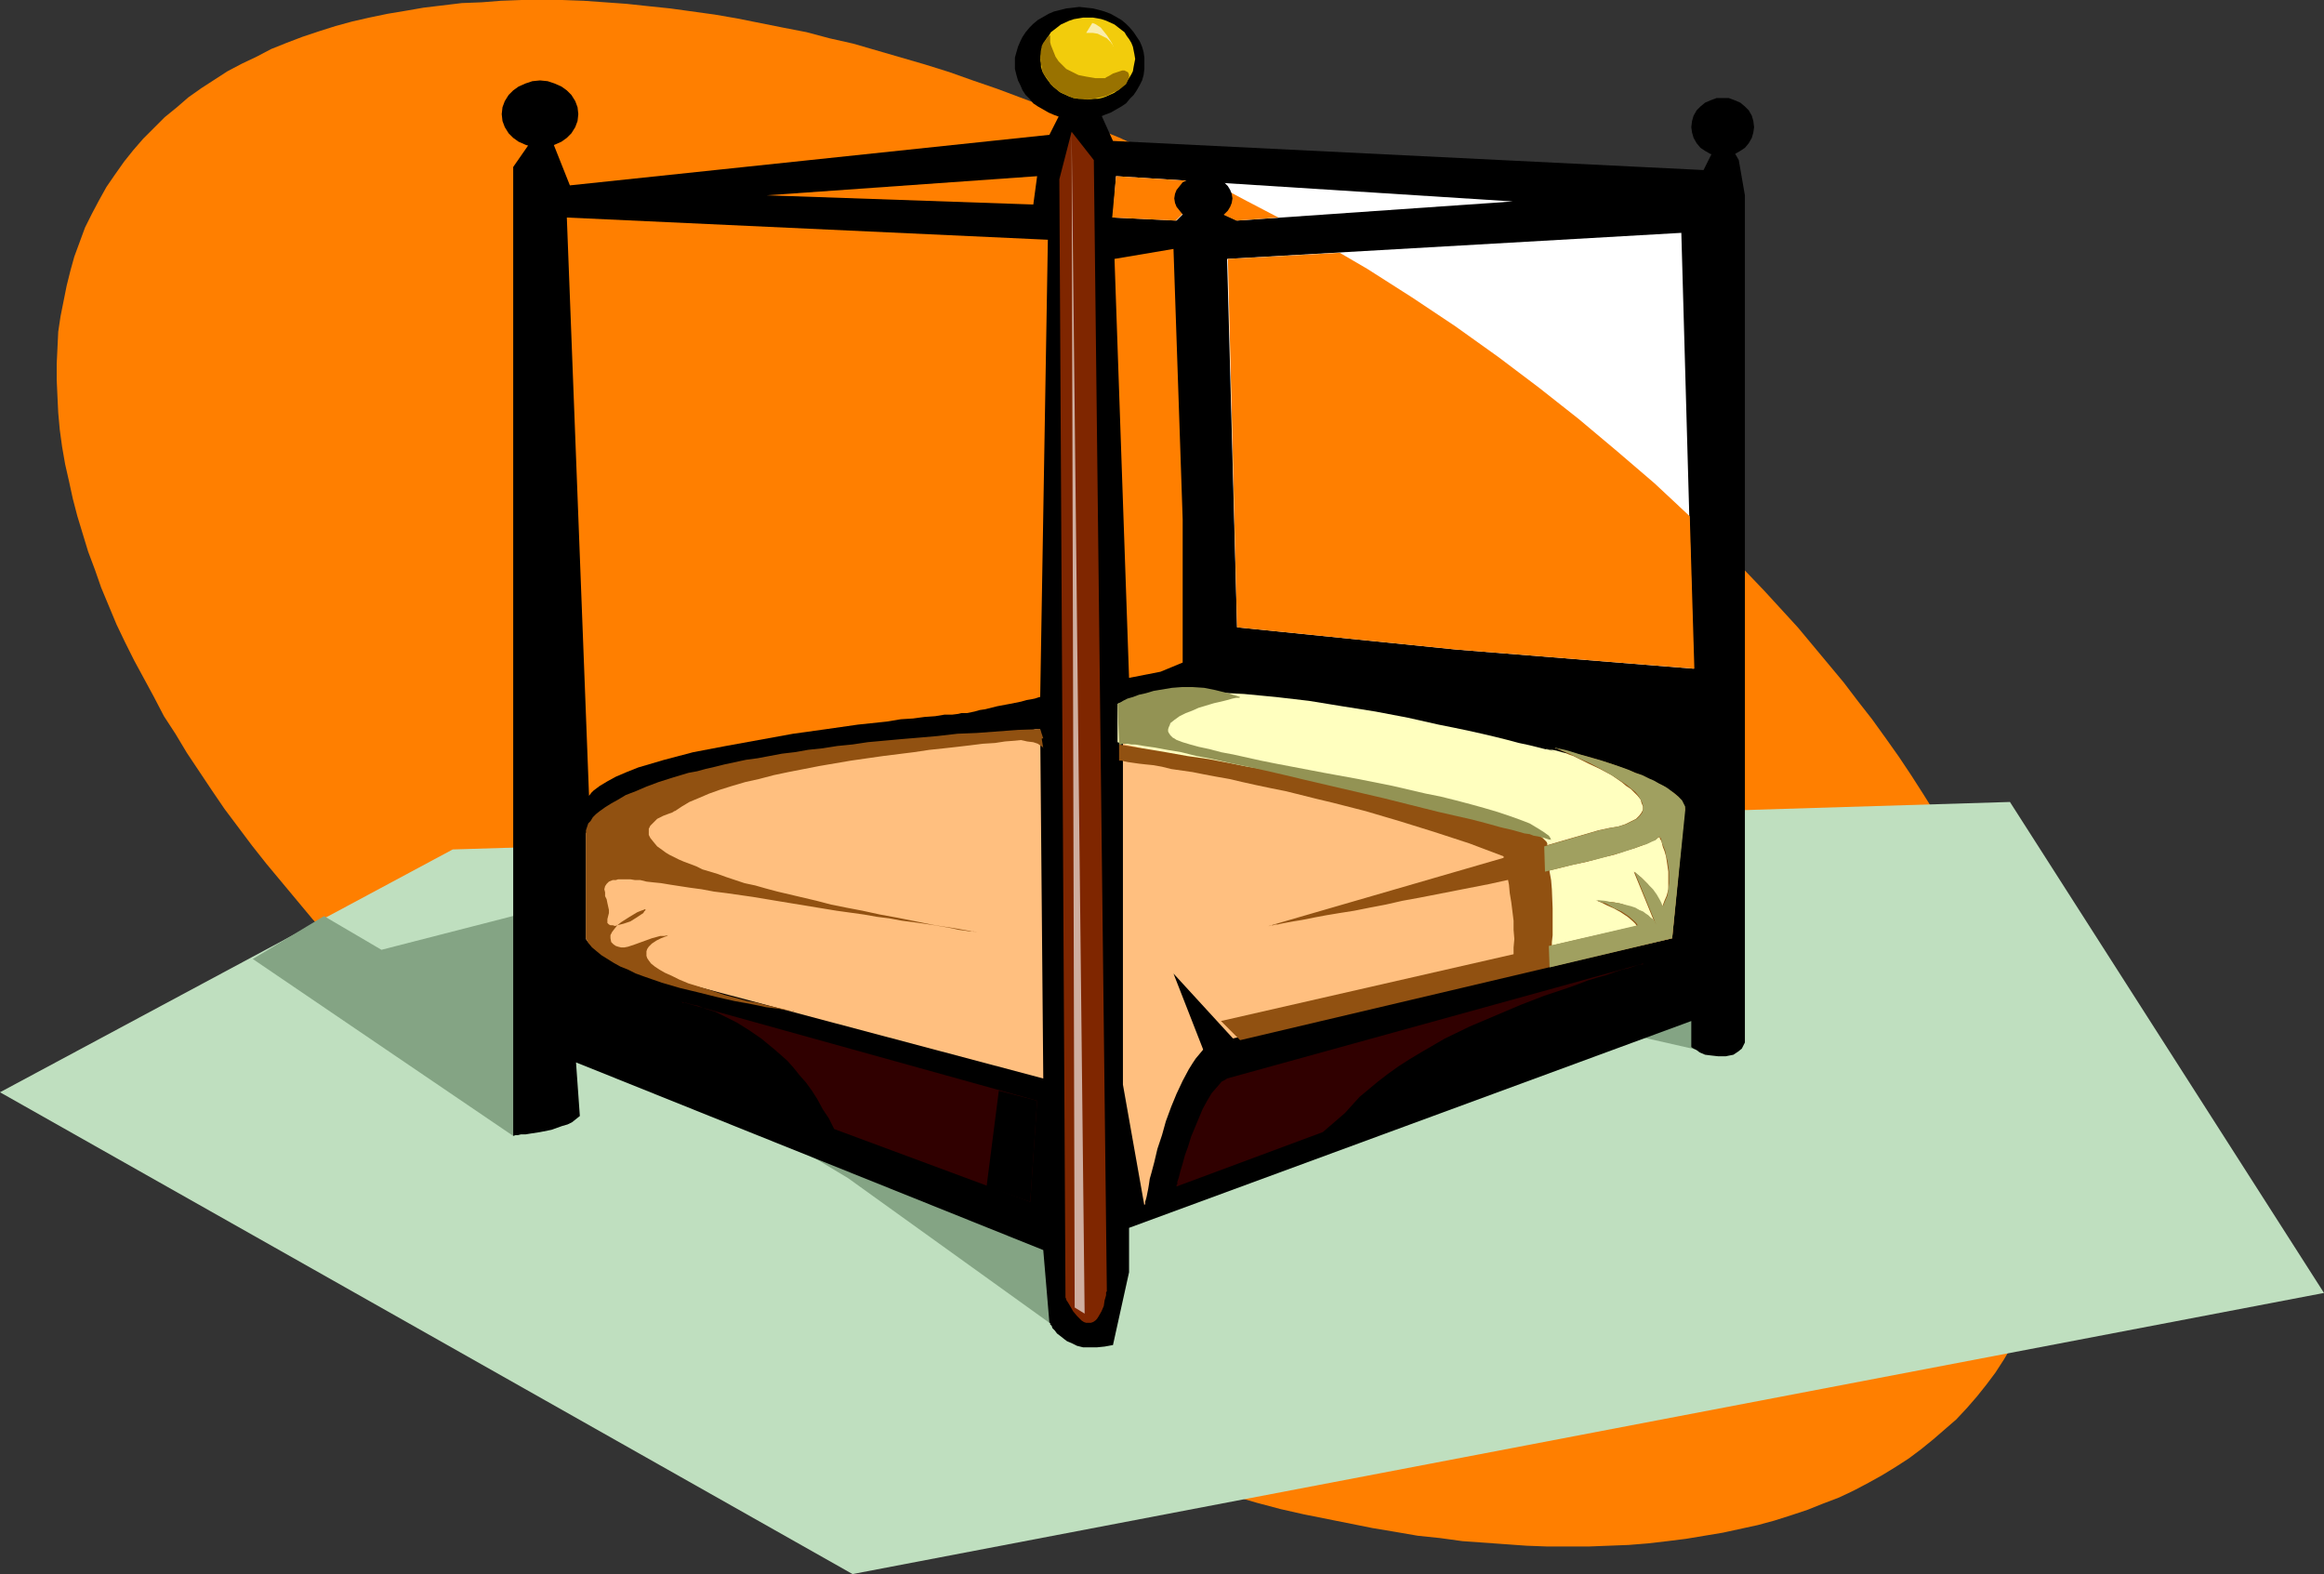
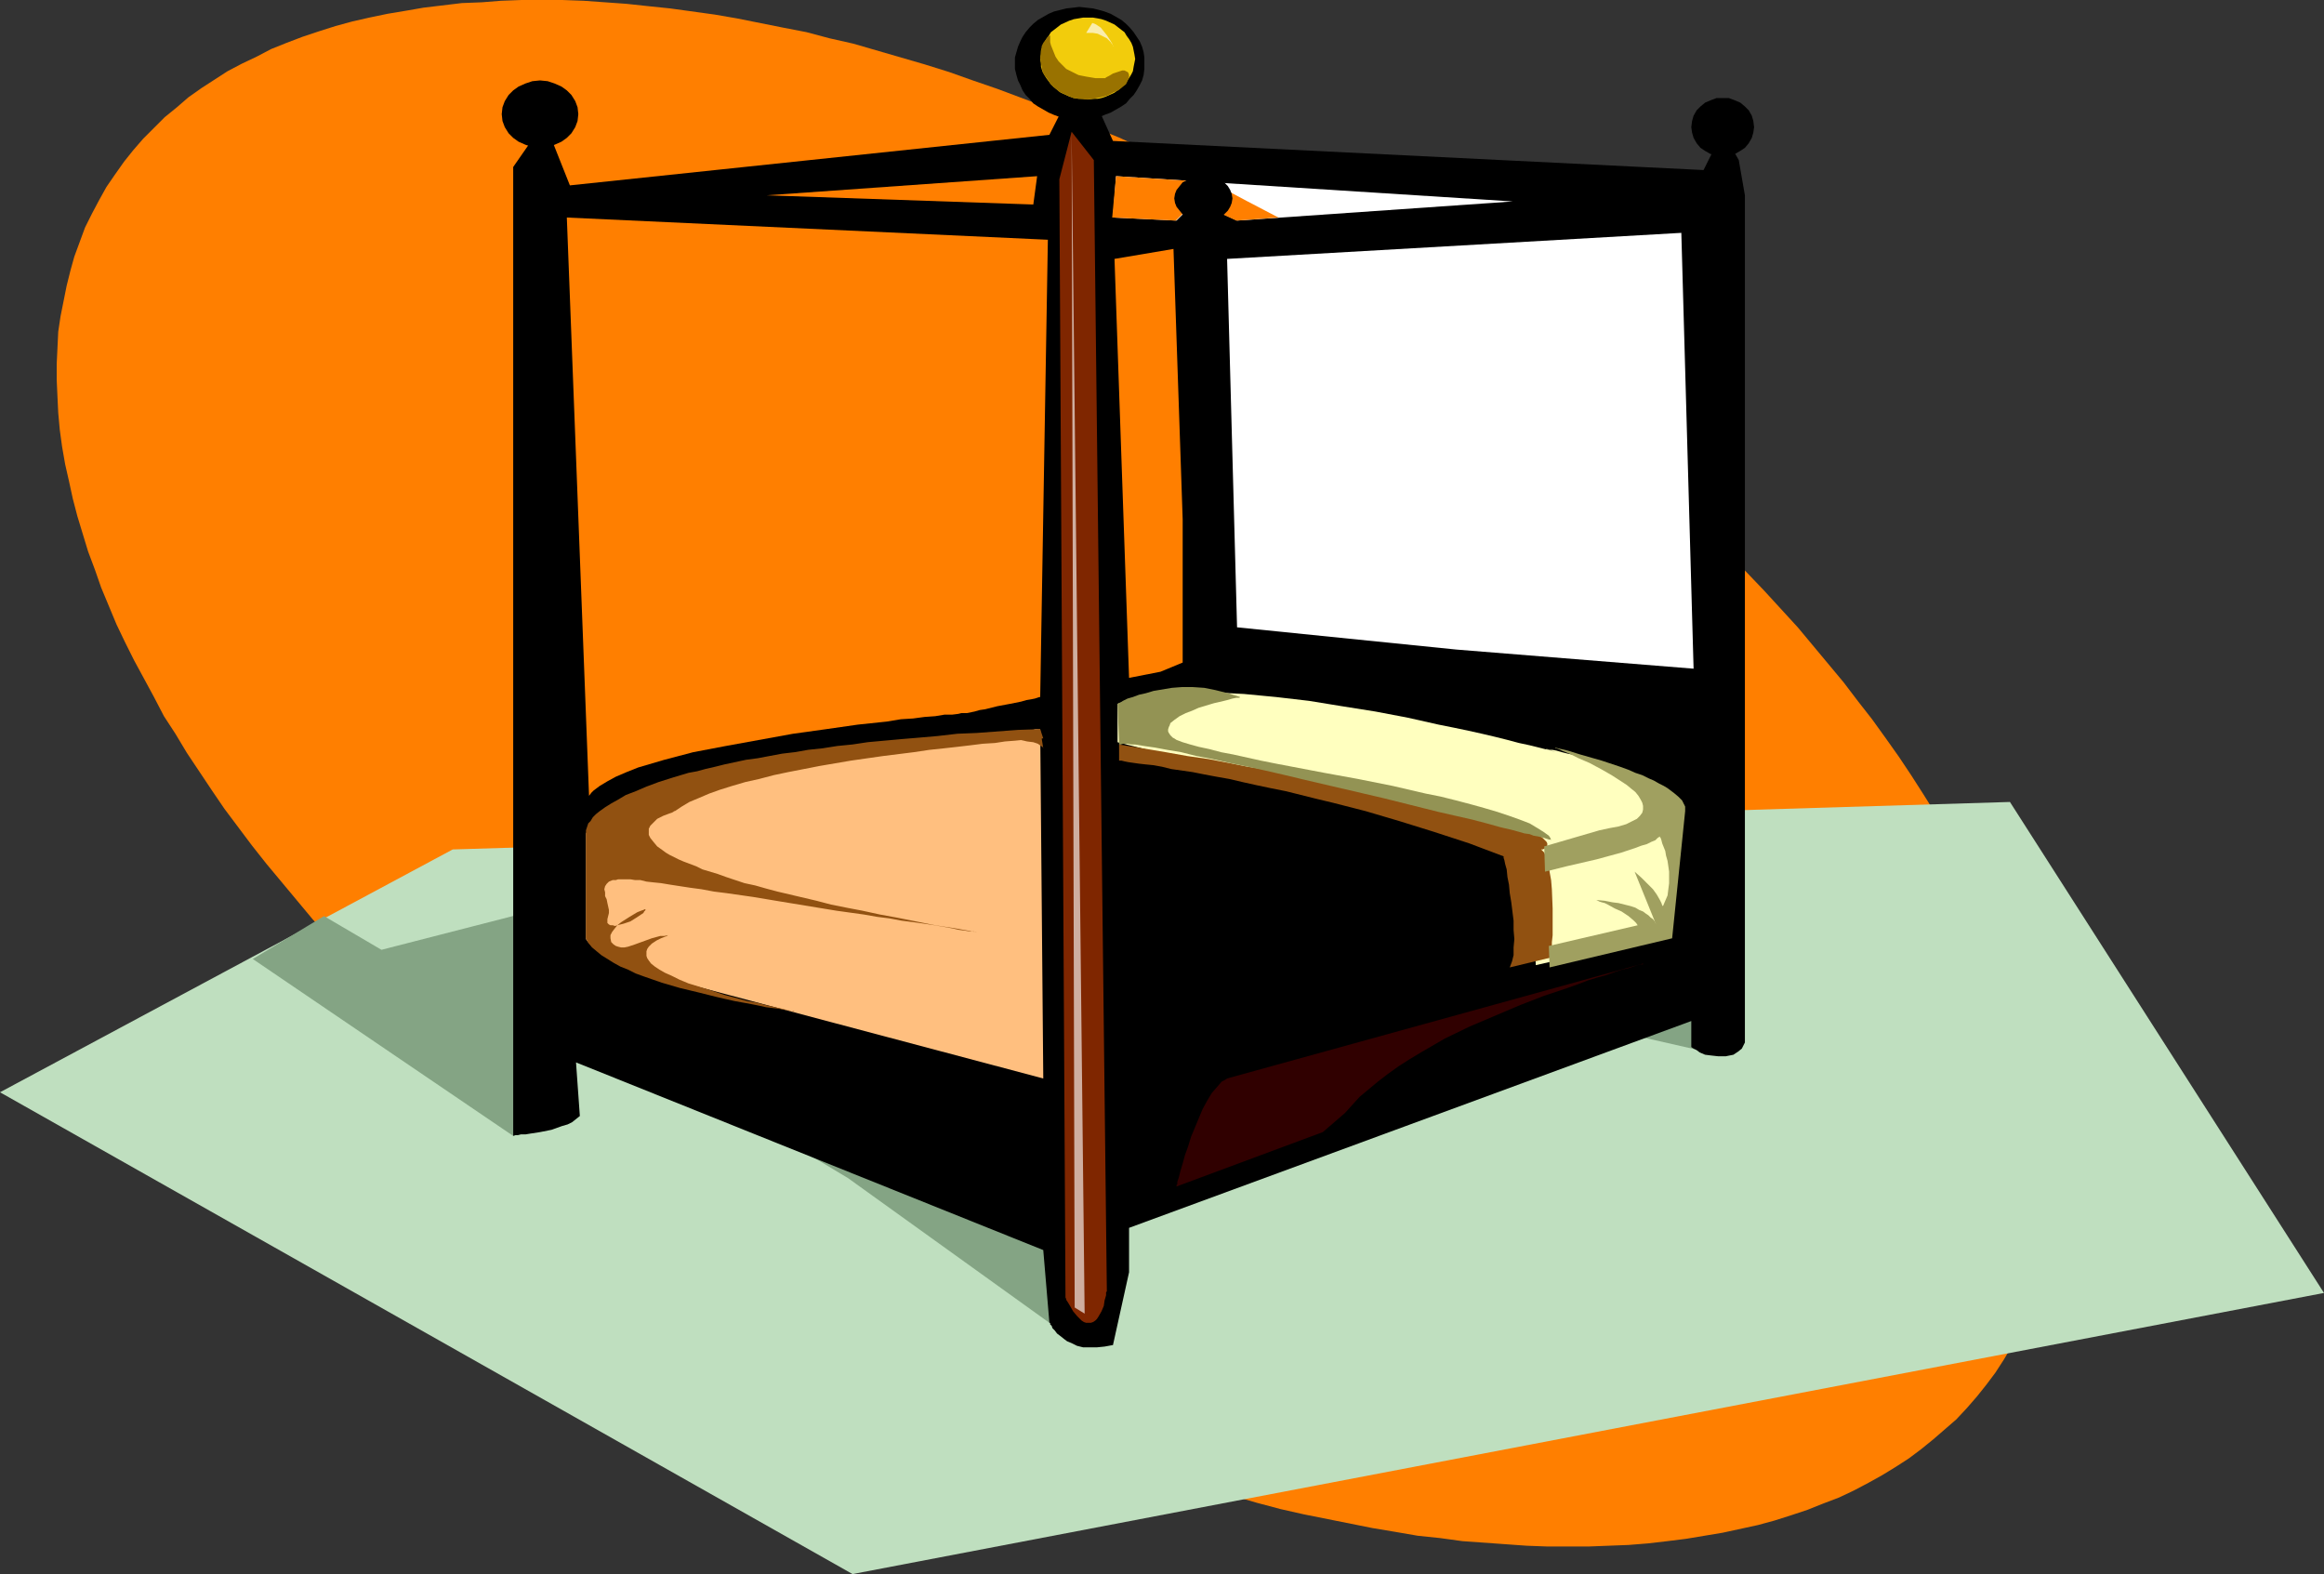
<svg xmlns="http://www.w3.org/2000/svg" xmlns:ns1="http://sodipodi.sourceforge.net/DTD/sodipodi-0.dtd" xmlns:ns2="http://www.inkscape.org/namespaces/inkscape" version="1.0" width="129.724mm" height="87.852mm" id="svg33" ns1:docname="Bed 08.wmf">
  <rect width="100%" height="100%" fill="#333333" stroke="none" />
  <ns1:namedview id="namedview33" pagecolor="#ffffff" bordercolor="#000000" borderopacity="0.25" ns2:showpageshadow="2" ns2:pageopacity="0.0" ns2:pagecheckerboard="0" ns2:deskcolor="#d1d1d1" ns2:document-units="mm" />
  <defs id="defs1">
    <pattern id="WMFhbasepattern" patternUnits="userSpaceOnUse" width="6" height="6" x="0" y="0" />
  </defs>
  <path style="fill:#ff7f00;fill-opacity:1;fill-rule:evenodd;stroke:none" d="m 288.294,56.713 -5.171,-3.232 -5.171,-3.07 -10.342,-5.817 -10.504,-5.494 -10.504,-5.17 -10.342,-4.847 -5.171,-2.1 -5.171,-2.262 -5.171,-2.1 -5.171,-1.939 -5.171,-1.939 -5.171,-1.777 -5.01,-1.777 -5.171,-1.616 -5.01,-1.454 -5.01,-1.454 -5.01,-1.454 -5.01,-1.131 -4.848,-1.293 -5.01,-0.969 -4.848,-0.969 -4.848,-0.969 -4.686,-0.808 -4.686,-0.646 -4.686,-0.646 -4.686,-0.485 -4.525,-0.485 -4.525,-0.323 -4.525,-0.323 L 118.614,0 h -4.363 -4.202 l -4.363,0.162 -4.04,0.323 -4.202,0.162 -4.04,0.485 -4.04,0.485 -3.717,0.646 -3.878,0.646 -3.878,0.808 -3.555,0.808 -3.555,0.969 -3.555,1.131 -3.394,1.131 -3.394,1.293 -3.232,1.293 -3.07,1.616 -3.07,1.454 -3.07,1.616 -2.747,1.777 -2.747,1.777 -2.747,1.939 -2.424,2.1 -2.586,2.1 -2.262,2.262 -2.262,2.262 -2.101,2.424 -1.939,2.424 -1.939,2.747 -1.778,2.585 -1.616,2.908 -1.454,2.747 -1.454,2.908 -1.131,3.07 -1.131,3.07 -0.808,2.908 -0.808,3.232 -0.646,3.232 -0.646,3.232 -0.485,3.232 -0.162,3.393 -0.162,3.393 v 3.393 l 0.162,3.555 0.162,3.393 0.323,3.555 0.485,3.555 0.646,3.716 0.808,3.555 0.808,3.716 0.97,3.716 1.131,3.716 1.131,3.716 1.454,3.878 1.293,3.716 1.616,3.878 1.616,3.878 1.778,3.716 1.939,3.878 2.101,3.878 2.101,3.878 2.101,4.039 2.424,3.716 2.424,4.039 2.586,3.878 2.586,3.878 2.747,4.039 2.909,3.878 2.909,3.878 3.07,3.878 3.232,3.878 3.232,3.878 3.232,3.878 3.555,3.878 3.555,3.878 3.555,3.878 3.717,3.716 3.878,3.878 3.878,3.716 4.04,3.716 4.04,3.716 4.202,3.716 4.202,3.716 4.363,3.555 4.525,3.716 4.525,3.555 4.525,3.393 4.686,3.555 4.686,3.555 4.848,3.393 5.01,3.232 5.01,3.393 5.01,3.232 5.171,3.232 5.171,3.232 5.171,3.07 10.504,5.817 10.342,5.494 10.504,5.17 5.171,2.424 5.171,2.424 5.171,2.262 5.171,2.1 5.171,2.1 5.171,2.1 5.171,1.777 5.171,1.777 5.01,1.777 5.171,1.616 5.01,1.616 5.01,1.293 5.01,1.454 4.848,1.293 5.01,1.131 4.848,0.969 4.848,0.969 4.848,0.969 4.848,0.808 4.686,0.808 4.686,0.485 4.686,0.646 4.525,0.323 4.525,0.323 4.525,0.323 4.363,0.162 h 4.363 4.363 l 4.202,-0.162 4.202,-0.162 4.04,-0.323 4.202,-0.485 3.878,-0.485 3.878,-0.646 3.878,-0.646 3.717,-0.808 3.717,-0.808 3.555,-0.969 3.555,-1.131 3.394,-1.131 3.232,-1.293 3.394,-1.293 3.07,-1.454 3.07,-1.616 2.909,-1.616 2.909,-1.777 2.747,-1.777 2.586,-1.939 2.586,-2.1 2.424,-2.1 2.424,-2.1 2.262,-2.424 2.101,-2.424 1.939,-2.424 1.939,-2.585 1.778,-2.747 1.616,-2.747 1.454,-2.908 1.293,-2.908 1.293,-2.908 0.97,-3.07 0.97,-3.07 0.808,-3.232 0.646,-3.232 0.646,-3.07 0.323,-3.393 0.323,-3.232 0.162,-3.393 v -3.393 l -0.162,-3.555 -0.162,-3.555 -0.323,-3.555 -0.485,-3.555 -0.646,-3.555 -0.808,-3.716 -0.808,-3.555 -0.97,-3.716 -1.131,-3.716 -1.131,-3.878 -1.454,-3.716 -1.293,-3.878 -1.616,-3.716 -1.616,-3.878 -1.778,-3.878 -1.939,-3.878 -2.101,-3.878 -2.101,-3.878 -2.101,-3.878 -2.424,-3.878 -2.424,-3.878 -2.586,-4.039 -2.586,-3.878 -2.747,-3.878 -2.909,-4.039 -2.909,-3.716 -3.07,-4.039 -3.232,-3.878 -3.232,-3.878 -3.232,-3.878 -3.555,-3.878 -3.555,-3.878 -3.555,-3.716 -3.717,-3.878 -3.878,-3.716 -3.878,-3.878 -4.04,-3.716 -4.04,-3.716 -4.202,-3.716 -4.202,-3.555 -4.363,-3.716 -4.525,-3.555 -4.525,-3.716 -4.525,-3.393 -4.686,-3.555 -4.686,-3.393 -4.848,-3.555 -5.01,-3.232 -5.01,-3.393 -5.01,-3.232 z" id="path1" />
  <path style="fill:#bfdfbf;fill-opacity:1;fill-rule:evenodd;stroke:none" d="M 490.294,272.741 424.038,169.171 95.505,179.188 0,230.408 179.861,332.04 Z" id="path2" />
  <path style="fill:#84a484;fill-opacity:1;fill-rule:evenodd;stroke:none" d="m 221.392,279.043 -42.501,-30.538 -45.248,-27.145 -21.008,-5.009 -4.363,23.267 -54.944,-37.324 15.029,-9.048 12.12,7.109 47.187,-12.118 74.336,-1.939 118.614,6.948 15.029,23.105 28.442,6.463 1.616,-27.468 -57.206,5.978 -52.197,32.154 -24.24,26.175 -3.232,17.45 z" id="path3" />
  <path style="fill:#000000;fill-opacity:1;fill-rule:evenodd;stroke:none" d="m 221.392,279.043 h 0.162 v 0.323 l 0.323,0.323 0.162,0.485 0.485,0.485 0.485,0.646 0.646,0.485 0.808,0.646 0.646,0.485 1.131,0.485 0.97,0.485 1.293,0.323 h 1.293 1.616 l 1.616,-0.162 1.778,-0.323 3.394,-15.35 v -9.371 L 356.812,215.381 v 5.332 0.162 l 0.485,0.323 0.646,0.323 0.646,0.485 1.131,0.485 1.293,0.162 1.454,0.162 h 1.616 l 0.808,-0.162 0.808,-0.162 0.485,-0.323 0.485,-0.323 0.808,-0.646 0.323,-0.646 0.323,-0.646 v -0.646 -0.323 -0.162 -177.573 l -1.293,-7.433 -3.394,-5.978 -4.04,8.079 -124.593,-6.14 -6.626,-14.703 -6.787,13.411 -101.161,10.664 -5.333,-13.411 -6.626,9.533 v 204.394 0 l 0.485,-0.162 h 0.485 l 0.646,-0.162 h 0.97 l 0.97,-0.162 2.101,-0.323 2.424,-0.485 2.262,-0.808 1.131,-0.323 0.97,-0.485 0.808,-0.646 0.808,-0.646 -0.808,-11.31 98.576,39.586 z" id="path4" />
-   <path style="fill:#300000;fill-opacity:1;fill-rule:evenodd;stroke:none" d="m 217.352,253.513 1.454,-21.328 -74.982,-20.843 v 0 l 0.162,0.162 h 0.323 0.323 l 0.485,0.162 0.646,0.162 0.646,0.162 0.808,0.162 0.808,0.323 0.808,0.323 2.101,0.646 2.262,1.131 2.262,1.131 2.586,1.616 2.586,1.777 2.747,2.262 1.293,1.131 1.454,1.293 1.293,1.454 1.293,1.616 1.293,1.454 1.293,1.777 1.131,1.777 1.131,2.1 1.293,1.939 1.131,2.262 z" id="path5" />
  <path style="fill:#ff7f00;fill-opacity:1;fill-rule:evenodd;stroke:none" d="m 124.27,167.878 -4.686,-121.99 101.485,4.686 -1.616,96.461 h -0.162 l -0.485,0.162 -0.485,0.162 -0.808,0.162 -0.97,0.162 -1.131,0.323 -2.424,0.485 -2.586,0.485 -2.586,0.646 -1.131,0.162 -1.131,0.323 -0.808,0.162 -0.808,0.162 h -0.162 -0.162 -0.323 -0.485 l -0.646,0.162 -1.293,0.162 h -1.616 l -1.939,0.323 -2.262,0.162 -2.424,0.323 -2.586,0.162 -2.909,0.485 -3.07,0.323 -3.07,0.323 -3.394,0.485 -3.394,0.485 -6.949,0.969 -7.11,1.293 -7.11,1.293 -3.394,0.646 -3.394,0.646 -3.07,0.808 -3.07,0.808 -2.747,0.808 -2.747,0.808 -2.424,0.969 -2.262,0.969 -1.778,0.969 -1.616,0.969 -1.293,0.969 -0.485,0.485 z" id="path6" />
  <path style="fill:#ff7f00;fill-opacity:1;fill-rule:evenodd;stroke:none" d="m 235.128,54.613 3.07,88.382 6.626,-1.293 4.686,-1.939 v -30.215 l -1.939,-57.036 z" id="path7" />
  <path style="fill:#ffffff;fill-opacity:1;fill-rule:evenodd;stroke:none" d="m 357.297,141.056 -2.586,-91.937 -95.829,5.494 2.101,77.718 46.218,4.686 z" id="path8" />
  <path style="fill:#ff7f00;fill-opacity:1;fill-rule:evenodd;stroke:none" d="m 161.761,41.202 56.237,1.939 0.808,-5.978 z" id="path9" />
  <path style="fill:#ffffff;fill-opacity:1;fill-rule:evenodd;stroke:none" d="m 235.451,37.163 -0.646,8.725 13.413,0.646 4.04,-4.039 8.726,4.039 58.176,-4.039 z" id="path10" />
  <path style="fill:#000000;fill-opacity:1;fill-rule:evenodd;stroke:none" d="m 363.438,32.962 1.293,-0.162 1.293,-0.323 1.131,-0.646 0.97,-0.646 0.808,-0.969 0.646,-1.131 0.323,-1.131 0.162,-1.131 -0.162,-1.293 -0.323,-1.131 -0.646,-1.131 -0.808,-0.808 -0.97,-0.808 -1.131,-0.485 -1.293,-0.485 h -1.293 -1.293 l -1.293,0.485 -1.131,0.485 -0.97,0.808 -0.808,0.808 -0.646,1.131 -0.323,1.131 -0.162,1.293 0.162,1.131 0.323,1.131 0.646,1.131 0.808,0.969 0.97,0.646 1.131,0.646 1.293,0.323 z" id="path11" />
  <path style="fill:#000000;fill-opacity:1;fill-rule:evenodd;stroke:none" d="m 113.928,31.184 1.616,-0.162 1.454,-0.485 1.454,-0.646 1.131,-0.808 0.97,-0.969 0.808,-1.293 0.485,-1.293 0.162,-1.454 -0.162,-1.454 -0.485,-1.293 -0.808,-1.293 -0.97,-0.969 -1.131,-0.808 -1.454,-0.646 -1.454,-0.485 -1.616,-0.162 -1.616,0.162 -1.454,0.485 -1.454,0.646 -1.131,0.808 -0.97,0.969 -0.808,1.293 -0.485,1.293 -0.162,1.454 0.162,1.454 0.485,1.293 0.808,1.293 0.97,0.969 1.131,0.808 1.454,0.646 1.454,0.485 z" id="path12" />
  <path style="fill:#000000;fill-opacity:1;fill-rule:evenodd;stroke:none" d="m 227.694,25.206 h 1.454 l 1.454,-0.323 1.293,-0.162 1.131,-0.485 1.293,-0.485 1.131,-0.646 1.131,-0.646 0.97,-0.646 0.808,-0.969 0.808,-0.808 0.646,-0.969 0.646,-1.131 0.485,-0.969 0.323,-1.131 0.162,-1.293 v -1.131 -1.293 l -0.162,-1.131 -0.323,-1.131 -0.485,-1.131 -0.646,-0.969 -0.646,-0.969 -0.808,-0.969 -0.808,-0.808 -0.97,-0.808 -1.131,-0.646 -1.131,-0.646 -1.293,-0.485 -1.131,-0.323 -1.293,-0.323 -1.454,-0.162 -1.454,-0.162 -1.293,0.162 -1.454,0.162 -1.293,0.323 -1.293,0.323 -1.131,0.485 -1.131,0.646 -1.131,0.646 -0.97,0.808 -0.808,0.808 -0.808,0.969 -0.646,0.969 -0.485,0.969 -0.485,1.131 -0.323,1.131 -0.323,1.131 v 1.293 1.131 l 0.323,1.293 0.323,1.131 0.485,0.969 0.485,1.131 0.646,0.969 0.808,0.808 0.808,0.969 0.97,0.646 1.131,0.646 1.131,0.646 1.131,0.485 1.293,0.485 1.293,0.162 1.454,0.323 z" id="path13" />
  <path style="fill:#ffbf7f;fill-opacity:1;fill-rule:evenodd;stroke:none" d="m 199.899,157.052 h -0.646 -0.97 l -1.131,0.162 h -1.616 l -1.778,0.162 h -2.101 l -2.262,0.162 -2.586,0.162 -2.747,0.162 -2.747,0.323 -3.07,0.162 -3.07,0.323 -3.232,0.485 -6.626,0.808 -6.787,0.969 -6.626,1.293 -3.232,0.808 -3.232,0.808 -2.909,0.808 -3.07,0.969 -2.747,0.969 -2.586,0.969 -2.424,1.293 -2.101,1.131 -1.939,1.454 -1.616,1.293 -1.454,1.454 -0.97,1.616 v 22.136 0.162 l 0.323,0.485 0.323,0.323 0.323,0.323 0.323,0.485 0.485,0.323 0.646,0.485 0.808,0.485 0.808,0.646 0.97,0.646 1.293,0.485 1.293,0.646 1.454,0.646 1.616,0.646 85.809,22.782 -0.646,-73.679 h -0.162 -0.323 -0.485 l -0.646,0.162 -0.808,0.162 -0.97,0.162 -1.131,0.162 -1.293,0.162 -1.293,0.323 -1.454,0.162 -1.616,0.323 -1.778,0.323 -3.555,0.646 z" id="path14" />
-   <path style="fill:#ffbf7f;fill-opacity:1;fill-rule:evenodd;stroke:none" d="m 236.905,148.973 v 79.819 l 4.525,25.529 v -0.162 l 0.162,-0.162 v -0.485 l 0.162,-0.485 0.162,-0.646 0.162,-0.808 0.162,-0.808 0.162,-0.969 0.162,-1.131 0.323,-1.131 0.646,-2.424 0.646,-2.747 0.97,-2.908 0.808,-2.908 1.131,-3.07 1.131,-2.747 1.293,-2.747 1.293,-2.424 0.808,-1.293 0.646,-0.969 0.808,-0.969 0.808,-0.969 0.97,-0.646 0.808,-0.646 97.121,-22.136 2.586,-26.822 v 0 -0.162 l -0.323,-0.485 -0.323,-0.323 -0.485,-0.646 -0.646,-0.646 -0.808,-0.808 -0.808,-0.646 -1.293,-0.969 -1.293,-0.808 -1.778,-0.969 -1.778,-0.808 -2.262,-0.969 -2.424,-0.808 -2.747,-0.808 -3.07,-0.808 -1.616,-0.323 -1.293,-0.323 -1.131,-0.323 -1.131,-0.162 -0.808,-0.162 -0.646,-0.162 -0.646,-0.162 h -0.323 l -0.485,-0.162 h -0.162 v 0 l 0.162,0.162 0.485,0.162 0.808,0.162 0.808,0.323 1.778,0.485 0.97,0.162 0.646,0.162 0.323,0.162 h 0.323 -0.162 -0.162 l -0.162,-0.162 -0.485,-0.162 h -0.323 l -0.646,-0.162 -0.646,-0.162 -0.808,-0.162 -1.616,-0.485 -2.101,-0.485 -2.262,-0.646 -2.586,-0.646 -2.909,-0.808 -3.07,-0.646 -3.394,-0.808 -3.394,-0.808 -3.717,-0.808 -3.717,-0.646 -3.878,-0.808 -4.04,-0.808 -8.08,-1.454 -8.08,-1.293 -4.202,-0.485 -3.878,-0.485 -4.04,-0.323 -3.717,-0.323 -3.717,-0.162 h -3.555 -3.555 l -3.07,0.162 -3.07,0.323 -2.747,0.485 -2.586,0.485 -1.131,0.485 z" id="path15" />
-   <path style="fill:#000000;fill-opacity:1;fill-rule:evenodd;stroke:none" d="m 247.571,205.364 8.08,20.682 7.918,-3.232 z" id="path16" />
  <path style="fill:#915111;fill-opacity:1;fill-rule:evenodd;stroke:none" d="m 220.099,155.76 h -0.162 l -0.646,0.162 h -0.808 l -1.131,0.162 h -1.616 l -1.616,0.162 -2.101,0.162 -2.101,0.323 -2.586,0.162 -2.586,0.323 -2.747,0.323 -2.909,0.323 -3.07,0.323 -3.232,0.485 -6.464,0.808 -6.787,0.969 -6.626,1.131 -6.626,1.293 -3.07,0.646 -3.07,0.808 -2.909,0.646 -2.747,0.808 -2.586,0.808 -2.262,0.808 -2.262,0.969 -1.939,0.808 -1.616,0.969 -1.454,0.969 h -0.162 l -0.162,0.162 -0.323,0.162 -0.485,0.162 -1.293,0.485 -1.293,0.646 -0.485,0.485 -0.485,0.485 -0.485,0.485 -0.323,0.646 v 0.646 0.646 l 0.323,0.646 0.646,0.808 0.808,0.969 1.131,0.808 0.646,0.485 0.808,0.485 0.97,0.485 0.97,0.485 1.131,0.485 1.293,0.485 1.293,0.485 1.293,0.646 1.616,0.485 1.616,0.485 1.778,0.646 1.939,0.646 1.939,0.646 2.262,0.485 2.262,0.646 2.424,0.646 2.747,0.646 2.747,0.646 2.747,0.646 3.07,0.808 3.232,0.646 3.394,0.646 3.717,0.808 3.555,0.646 4.04,0.808 4.04,0.808 4.202,0.646 4.525,0.808 h -0.162 l -0.485,-0.162 h -0.808 l -0.97,-0.162 -1.293,-0.162 -1.454,-0.323 -1.778,-0.323 -1.939,-0.323 -2.101,-0.323 -2.262,-0.323 -2.586,-0.323 -2.586,-0.485 -2.586,-0.323 -2.747,-0.485 -5.818,-0.808 -11.797,-1.939 -5.818,-0.969 -5.656,-0.808 -2.586,-0.323 -2.586,-0.485 -2.424,-0.323 -2.101,-0.323 -2.101,-0.323 -1.939,-0.323 -1.616,-0.162 -1.454,-0.162 -1.293,-0.323 h -1.131 l -0.97,-0.162 h -0.97 -0.808 -0.808 l -0.485,0.162 h -0.646 l -0.808,0.323 -0.485,0.485 -0.323,0.485 -0.162,0.646 0.162,0.646 v 0.808 l 0.323,0.646 0.162,0.808 0.323,1.454 v 0.646 l -0.162,0.646 -0.162,0.646 v 0.485 0.323 l 0.323,0.323 0.323,0.162 h 0.485 l 0.485,0.162 0.485,-0.162 1.293,-0.323 1.454,-0.485 1.293,-0.808 1.454,-0.969 0.162,-0.323 0.162,-0.162 0.162,-0.162 -0.162,-0.162 -0.323,0.162 -0.485,0.162 -0.808,0.323 -0.808,0.485 -0.808,0.485 -1.778,1.131 -0.808,0.646 -0.646,0.808 -0.485,0.646 -0.323,0.646 v 0.646 l 0.162,0.808 0.485,0.485 0.485,0.323 0.485,0.162 0.646,0.162 h 0.646 l 0.808,-0.162 1.454,-0.485 1.778,-0.646 1.778,-0.646 1.778,-0.485 h 0.808 l 0.97,-0.162 h -0.162 l -0.162,0.162 -0.485,0.162 -0.808,0.323 -0.97,0.485 -0.97,0.646 -0.646,0.646 -0.323,0.485 -0.162,0.485 v 0.323 0.646 l 0.162,0.485 0.323,0.485 0.485,0.646 0.808,0.646 0.97,0.646 1.131,0.646 1.454,0.646 1.616,0.808 1.939,0.808 2.101,0.646 2.586,0.808 2.909,0.969 3.07,0.808 1.778,0.485 1.939,0.323 1.778,0.485 2.101,0.485 2.101,0.485 2.101,0.485 v 0 l -0.323,-0.162 h -0.646 l -0.646,-0.162 -0.97,-0.162 -0.97,-0.162 -1.293,-0.162 -1.293,-0.162 -1.454,-0.323 -1.616,-0.323 -1.778,-0.323 -1.778,-0.323 -3.555,-0.808 -3.878,-0.969 -4.04,-0.969 -3.878,-1.131 -3.717,-1.293 -1.778,-0.646 -1.616,-0.808 -1.616,-0.646 -1.454,-0.808 -1.293,-0.808 -1.293,-0.808 -0.97,-0.808 -0.97,-0.808 -0.808,-0.969 -0.485,-0.969 v -22.136 -0.646 l 0.162,-0.485 0.162,-0.485 0.162,-0.485 0.485,-0.485 0.485,-0.808 0.646,-0.646 0.808,-0.646 1.131,-0.808 1.293,-0.808 1.454,-0.808 1.616,-0.969 2.101,-0.808 2.262,-0.969 2.586,-0.969 3.07,-0.969 3.232,-0.969 1.778,-0.323 1.778,-0.485 2.101,-0.485 1.939,-0.485 2.262,-0.485 2.262,-0.485 2.424,-0.323 2.586,-0.485 2.586,-0.485 2.747,-0.323 2.747,-0.485 3.07,-0.323 3.07,-0.485 3.232,-0.323 3.232,-0.485 3.555,-0.323 3.555,-0.323 3.878,-0.323 3.717,-0.323 4.202,-0.485 4.04,-0.162 4.363,-0.323 4.363,-0.323 4.686,-0.162 z" id="path17" />
  <path style="fill:#915111;fill-opacity:1;fill-rule:evenodd;stroke:none" d="m 202,155.76 h 0.646 0.808 3.878 3.232 l 3.232,0.162 1.454,0.162 1.454,0.323 1.293,0.162 0.97,0.323 0.646,0.485 0.323,0.162 0.162,0.323 -0.646,-4.039 z" id="path18" />
  <path style="fill:#ffffbf;fill-opacity:1;fill-rule:evenodd;stroke:none" d="m 334.35,159.799 -1.939,-0.485 -1.616,-0.323 -1.293,-0.323 -1.131,-0.323 -0.808,-0.162 h -0.646 l -0.485,-0.162 h -0.323 -0.162 0.162 l 0.323,0.162 0.808,0.162 0.97,0.323 -1.616,-0.485 -1.939,-0.485 -1.939,-0.485 -2.262,-0.485 -2.424,-0.646 -2.586,-0.646 -2.747,-0.646 -2.909,-0.646 -3.07,-0.646 -3.232,-0.646 -6.464,-1.454 -6.787,-1.293 -7.11,-1.131 -6.949,-1.131 -6.949,-0.808 -3.394,-0.323 -3.394,-0.323 -3.232,-0.162 -3.232,-0.162 -3.07,-0.162 -2.909,0.162 -2.747,0.162 -2.747,0.162 -2.424,0.323 -2.262,0.485 -2.101,0.485 -1.939,0.808 v 8.079 l 26.179,6.625 48.157,11.957 12.766,8.079 1.131,20.359 27.795,-6.301 2.586,-26.822 h -0.162 V 170.14 l -0.162,-0.323 -0.323,-0.485 -0.485,-0.485 -0.646,-0.646 -0.808,-0.808 -0.97,-0.808 -1.131,-0.808 -1.454,-0.808 -1.616,-0.969 -1.778,-0.808 -2.262,-0.969 -2.424,-0.808 -2.747,-0.808 z" id="path19" />
-   <path style="fill:#915111;fill-opacity:1;fill-rule:evenodd;stroke:none" d="m 267.609,195.346 h 0.162 l 0.162,-0.162 h 0.162 0.485 l 0.485,-0.162 h 0.485 l 0.646,-0.162 0.808,-0.162 1.778,-0.323 1.939,-0.323 2.424,-0.485 2.586,-0.485 2.909,-0.485 3.07,-0.485 3.232,-0.646 3.394,-0.646 3.555,-0.808 3.555,-0.646 7.434,-1.454 7.434,-1.454 7.272,-1.616 3.555,-0.808 3.394,-0.808 3.232,-0.808 3.07,-0.646 2.909,-0.808 2.747,-0.646 2.424,-0.808 2.101,-0.646 1.778,-0.646 1.454,-0.646 0.646,-0.323 0.485,-0.162 0.323,-0.323 0.323,-0.162 h 0.162 v 0.323 l 0.323,0.485 0.162,0.646 0.162,0.646 0.323,0.808 0.323,1.131 0.162,0.969 0.323,2.262 v 1.293 1.293 1.131 l -0.323,1.293 -0.485,1.131 -0.485,1.293 v -0.162 0 l -0.323,-0.646 -0.323,-0.646 -0.646,-0.969 -0.808,-1.131 -0.97,-1.293 -1.293,-1.293 -1.616,-1.293 4.686,11.472 v -0.162 h -0.162 v -0.323 l -0.323,-0.323 -0.162,-0.323 -0.485,-0.485 -0.323,-0.323 -0.646,-0.485 -0.808,-0.485 -0.808,-0.485 -1.131,-0.485 -1.131,-0.323 -1.293,-0.485 -1.616,-0.323 -1.778,-0.162 -2.101,-0.162 v 0 h 0.323 l 0.323,0.162 0.485,0.162 0.646,0.323 0.646,0.323 1.454,0.646 1.454,0.808 1.454,0.969 1.131,0.969 0.485,0.485 0.323,0.485 -87.749,20.035 4.04,4.039 91.142,-21.49 2.586,-26.822 v 0 l 0.162,-0.162 v -0.323 l -0.162,-0.485 -0.323,-0.485 -0.323,-0.808 -0.646,-0.808 -0.97,-0.808 -0.808,-0.485 -0.646,-0.485 -0.808,-0.485 -0.97,-0.485 -0.97,-0.485 -1.293,-0.646 -1.293,-0.646 -1.293,-0.485 -1.616,-0.646 -1.778,-0.646 -1.778,-0.646 -2.101,-0.646 -2.101,-0.646 -2.424,-0.646 -2.586,-0.646 -2.747,-0.646 h 0.162 0.162 l 0.646,0.323 0.485,0.162 0.808,0.323 0.808,0.485 0.97,0.323 0.97,0.485 2.262,1.131 2.424,1.131 2.424,1.293 2.101,1.454 0.97,0.808 0.97,0.646 0.808,0.808 0.646,0.646 0.646,0.808 0.162,0.646 0.323,0.808 v 0.646 l -0.323,0.646 -0.485,0.646 -0.646,0.646 -0.97,0.485 -1.293,0.646 -1.454,0.485 -1.939,0.323 -2.262,0.485 z" id="path20" />
  <path style="fill:#915111;fill-opacity:1;fill-rule:evenodd;stroke:none" d="m 236.097,160.445 h 0.162 0.323 l 0.646,0.162 0.808,0.162 1.131,0.162 1.131,0.162 1.454,0.162 1.616,0.162 1.778,0.323 1.939,0.485 2.262,0.323 2.262,0.323 2.424,0.485 2.586,0.485 2.747,0.485 2.747,0.646 2.909,0.646 3.07,0.646 3.232,0.646 3.232,0.808 3.232,0.808 3.394,0.808 6.949,1.777 7.11,2.1 7.272,2.262 7.434,2.424 7.272,2.747 v 0 0.162 0.162 l 0.162,0.485 0.162,0.808 0.323,1.131 0.162,1.616 0.323,1.616 0.162,1.777 0.323,1.939 0.485,3.878 v 1.939 l 0.162,1.939 -0.162,1.777 v 1.616 l -0.323,1.293 -0.485,1.293 8.726,-2.1 v -0.485 l 0.162,-0.323 v -0.969 -1.454 l 0.162,-1.454 v -1.777 -3.878 l -0.162,-4.039 -0.162,-1.939 -0.323,-1.777 -0.162,-1.454 -0.485,-1.454 -0.485,-1.131 -0.323,-0.323 -0.323,-0.323 h 0.162 0.162 l 0.323,-0.162 0.485,-0.323 0.162,-0.162 v -0.323 -0.323 l -0.162,-0.323 -0.323,-0.323 -0.485,-0.485 -0.646,-0.485 -0.97,-0.485 -1.131,-0.485 -1.616,-0.646 -1.778,-0.646 -0.97,-0.323 -1.131,-0.323 -1.293,-0.485 -1.293,-0.323 -1.454,-0.323 -1.454,-0.485 -1.616,-0.485 -1.778,-0.323 -1.778,-0.485 -1.939,-0.485 -2.101,-0.485 -2.101,-0.485 -2.424,-0.646 -2.424,-0.485 -2.586,-0.485 -2.747,-0.646 -2.747,-0.485 -3.07,-0.646 -3.07,-0.646 -3.394,-0.646 -3.394,-0.646 -3.555,-0.646 -3.717,-0.646 -4.04,-0.646 -4.04,-0.808 -4.202,-0.808 -4.525,-0.646 -4.525,-0.808 -4.848,-0.808 -5.01,-0.808 z" id="path21" />
  <path style="fill:#939354;fill-opacity:1;fill-rule:evenodd;stroke:none" d="m 261.63,147.035 v 0 l -0.162,0.162 h -0.323 -0.323 l -0.808,0.162 -1.131,0.323 -1.293,0.323 -1.454,0.323 -3.232,0.969 -1.454,0.646 -1.293,0.485 -1.293,0.646 -1.131,0.808 -0.808,0.646 -0.162,0.485 -0.162,0.323 -0.162,0.485 v 0.485 l 0.162,0.323 0.323,0.485 0.162,0.162 0.323,0.323 0.323,0.162 0.485,0.323 1.293,0.485 1.616,0.485 1.778,0.485 2.262,0.485 2.424,0.646 2.586,0.485 2.909,0.646 2.909,0.646 3.232,0.646 3.394,0.646 6.787,1.293 7.11,1.293 7.272,1.454 6.949,1.616 3.232,0.646 3.232,0.808 3.07,0.808 2.909,0.808 2.747,0.808 2.424,0.808 2.262,0.808 2.101,0.808 1.616,0.969 1.293,0.808 1.131,0.808 0.323,0.485 0.162,0.485 v 0 l -0.162,-0.162 h -0.323 l -0.485,-0.162 -0.485,-0.162 -0.646,-0.162 -0.646,-0.162 -0.97,-0.162 -0.808,-0.323 -1.131,-0.162 -1.131,-0.323 -1.131,-0.323 -2.747,-0.646 -2.909,-0.808 -3.07,-0.808 -3.555,-0.808 -3.555,-0.808 -3.878,-0.969 -3.878,-0.969 -3.878,-0.969 -16.645,-3.878 -4.04,-0.969 -4.202,-0.969 -3.717,-0.808 -3.878,-0.808 -3.555,-0.808 -3.394,-0.646 -3.232,-0.808 -2.909,-0.485 -2.586,-0.485 -1.131,-0.162 -1.131,-0.162 -0.97,-0.162 -0.97,-0.162 h -0.808 l -0.808,-0.162 h -0.97 l -0.485,0.162 h -0.323 l -0.323,-8.564 0.162,-0.162 0.485,-0.162 0.485,-0.323 0.97,-0.485 1.131,-0.323 1.293,-0.485 1.454,-0.323 1.616,-0.485 1.939,-0.323 1.939,-0.323 2.101,-0.162 h 2.262 l 2.424,0.162 2.424,0.485 2.586,0.646 z" id="path22" />
  <path style="fill:#a0a060;fill-opacity:1;fill-rule:evenodd;stroke:none" d="m 326.916,204.071 25.856,-6.14 2.747,-26.822 v 0 -0.162 -0.485 -0.323 l -0.323,-0.646 -0.323,-0.646 -0.808,-0.808 -0.97,-0.808 -0.646,-0.485 -0.646,-0.485 -0.808,-0.485 -0.97,-0.485 -1.131,-0.646 -1.131,-0.485 -1.293,-0.646 -1.454,-0.485 -1.454,-0.646 -1.778,-0.646 -1.939,-0.646 -1.939,-0.646 -2.262,-0.646 -2.262,-0.646 -2.586,-0.808 -2.747,-0.646 0.162,0.162 h 0.162 l 0.485,0.162 0.646,0.323 0.808,0.323 0.808,0.323 0.97,0.485 0.97,0.485 2.262,0.969 2.424,1.293 2.262,1.293 2.262,1.454 0.97,0.646 0.97,0.808 0.808,0.646 0.646,0.808 0.485,0.808 0.323,0.646 0.162,0.646 v 0.808 l -0.162,0.646 -0.485,0.646 -0.646,0.646 -0.97,0.485 -1.293,0.646 -1.616,0.485 -1.778,0.323 -2.262,0.485 -11.635,3.393 0.162,5.332 4.525,-1.131 4.202,-0.969 2.101,-0.485 1.778,-0.485 1.778,-0.485 1.778,-0.485 1.454,-0.485 1.454,-0.485 1.293,-0.485 1.131,-0.323 0.97,-0.485 0.808,-0.323 0.485,-0.485 0.485,-0.323 v 0.162 l 0.162,0.162 0.162,0.485 0.162,0.646 0.323,0.808 0.323,0.808 0.162,0.969 0.323,1.131 0.323,2.262 v 1.293 1.131 l -0.162,1.293 -0.162,1.293 -0.485,1.131 -0.485,1.131 v 0 l -0.162,-0.162 -0.162,-0.485 -0.323,-0.646 -0.646,-1.131 -0.808,-1.131 -1.131,-1.131 -1.293,-1.293 -1.454,-1.293 4.525,11.149 -0.162,-0.485 -0.485,-0.646 -0.485,-0.323 -0.485,-0.485 -0.485,-0.323 -0.646,-0.485 -0.808,-0.323 -0.808,-0.485 -0.97,-0.323 -1.293,-0.323 -1.293,-0.323 -1.293,-0.162 -1.616,-0.323 -1.778,-0.162 v 0 l 0.323,0.162 0.323,0.162 0.485,0.162 0.646,0.162 0.646,0.323 1.454,0.808 1.454,0.646 1.454,0.969 1.131,0.969 0.485,0.485 0.323,0.485 -18.746,4.363 z" id="path23" />
  <path style="fill:#000000;fill-opacity:1;fill-rule:evenodd;stroke:none" d="m 210.726,230.085 -2.586,20.197 9.211,3.232 1.454,-21.328 z" id="path24" />
  <path style="fill:#300000;fill-opacity:1;fill-rule:evenodd;stroke:none" d="m 248.217,250.282 v -0.162 -0.162 l 0.162,-0.162 v -0.485 l 0.162,-0.485 0.162,-0.485 0.323,-1.293 0.485,-1.616 0.485,-1.777 0.646,-1.777 0.646,-2.1 1.616,-3.878 0.808,-1.939 0.97,-1.777 0.97,-1.616 1.131,-1.293 0.97,-1.131 0.646,-0.323 0.485,-0.323 87.749,-24.236 v 0.162 h -0.485 l -0.646,0.162 -0.97,0.323 -0.97,0.323 -1.454,0.323 -1.454,0.485 -1.778,0.646 -1.778,0.485 -2.101,0.646 -2.101,0.808 -2.262,0.808 -2.424,0.808 -2.424,0.808 -5.01,1.939 -5.333,2.262 -5.333,2.262 -5.333,2.585 -5.01,2.908 -2.424,1.454 -2.262,1.454 -2.262,1.616 -2.101,1.616 -1.939,1.616 -1.939,1.616 -1.616,1.777 -1.454,1.616 -4.686,4.039 z" id="path25" />
  <path style="fill:#7f2600;fill-opacity:1;fill-rule:evenodd;stroke:none" d="m 226.078,27.791 -2.586,10.018 1.293,235.902 v 0 l 0.162,0.323 v 0.162 l 0.323,0.485 0.485,0.808 0.646,1.131 0.808,0.969 0.97,0.969 0.485,0.323 0.485,0.162 h 0.485 0.485 l 0.485,-0.162 0.485,-0.323 0.323,-0.323 0.323,-0.485 0.646,-1.131 0.485,-1.131 0.162,-1.131 0.323,-1.131 v -0.323 -0.323 l 0.162,-0.162 v 0 l -2.747,-238.648 z" id="path26" />
  <path style="fill:#cfaea0;fill-opacity:1;fill-rule:evenodd;stroke:none" d="m 226.078,27.791 0.646,248.02 2.101,1.293 z" id="path27" />
  <path style="fill:#f2cc0c;fill-opacity:1;fill-rule:evenodd;stroke:none" d="m 229.472,21.005 1.131,-0.162 h 0.97 l 0.808,-0.162 0.97,-0.323 1.778,-0.808 1.454,-1.131 1.131,-1.293 0.485,-0.646 0.485,-0.808 0.323,-0.646 0.162,-0.969 0.162,-0.808 0.162,-0.808 -0.162,-0.969 -0.162,-0.808 -0.162,-0.808 -0.323,-0.808 -0.485,-0.808 -0.485,-0.646 -0.485,-0.808 -0.646,-0.485 -1.454,-1.131 -1.778,-0.808 -0.97,-0.323 -0.808,-0.162 -0.97,-0.162 h -1.131 -0.97 l -0.97,0.162 -0.97,0.162 -0.97,0.323 -1.778,0.808 -1.454,1.131 -0.646,0.485 -0.485,0.808 -0.485,0.646 -0.485,0.808 -0.323,0.808 -0.323,0.808 v 0.808 l -0.162,0.969 0.162,0.808 v 0.808 l 0.323,0.969 0.323,0.646 0.485,0.808 0.485,0.646 0.485,0.646 0.646,0.646 1.454,1.131 1.778,0.808 0.97,0.323 0.97,0.162 h 0.97 z" id="path28" />
  <path style="fill:#997200;fill-opacity:1;fill-rule:evenodd;stroke:none" d="M 221.553,7.433 V 8.24 8.887 l 0.162,0.646 0.323,0.808 0.323,0.808 0.323,0.808 0.646,0.969 0.808,0.808 0.808,0.808 1.293,0.646 1.293,0.646 1.616,0.323 1.939,0.323 h 0.97 1.131 v 0 l 0.162,-0.162 0.323,-0.162 0.323,-0.162 0.808,-0.485 0.97,-0.323 0.97,-0.323 h 0.485 l 0.323,0.162 0.323,0.162 0.162,0.162 0.162,0.485 v 0.485 l -0.323,0.808 -0.323,0.646 -0.808,0.646 -0.808,0.646 -1.131,0.485 -1.293,0.646 -1.293,0.323 -1.454,0.323 -1.454,0.162 -1.454,-0.162 -1.454,-0.162 -1.454,-0.646 -1.454,-0.646 -1.293,-1.131 -0.646,-0.646 -0.485,-0.808 -0.646,-0.808 -0.485,-0.808 V 15.027 14.865 l -0.162,-0.162 v -0.485 l -0.162,-0.808 -0.162,-1.131 0.162,-1.293 0.162,-1.293 0.323,-0.646 0.485,-0.646 0.323,-0.485 z" id="path29" />
  <path style="fill:#faedac;fill-opacity:1;fill-rule:evenodd;stroke:none" d="m 229.149,6.948 h 0.646 0.808 l 0.97,0.162 0.97,0.485 0.97,0.485 0.808,0.808 0.323,0.485 0.323,0.485 v 0 l -0.162,-0.162 -0.162,-0.485 -0.485,-0.808 -0.646,-0.969 -0.646,-0.808 -0.646,-0.808 -0.97,-0.646 -0.323,-0.162 -0.485,-0.162 z" id="path30" />
  <path style="fill:#ff7f00;fill-opacity:1;fill-rule:evenodd;stroke:none" d="m 252.096,42.495 8.726,4.039 8.888,-0.646 -7.11,-3.716 -6.949,-3.716 -20.2,-1.293 -0.808,8.725 13.413,0.646 z" id="path31" />
  <path style="fill:#000000;fill-opacity:1;fill-rule:evenodd;stroke:none" d="m 253.873,46.534 1.293,-0.162 1.131,-0.162 0.97,-0.485 0.97,-0.485 0.808,-0.808 0.485,-0.808 0.323,-0.808 0.162,-0.969 -0.162,-0.969 -0.323,-0.808 -0.485,-0.808 -0.808,-0.808 -0.97,-0.485 -0.97,-0.485 -1.131,-0.323 h -1.293 -1.131 l -1.293,0.323 -0.97,0.485 -0.97,0.485 -0.646,0.808 -0.646,0.808 -0.323,0.808 -0.162,0.969 0.162,0.969 0.323,0.808 0.646,0.808 0.646,0.808 0.97,0.485 0.97,0.485 1.293,0.162 z" id="path32" />
-   <path style="fill:#ff7f00;fill-opacity:1;fill-rule:evenodd;stroke:none" d="m 356.489,108.903 -7.434,-6.948 -7.918,-6.786 -8.08,-6.786 -8.403,-6.625 -8.565,-6.463 -9.05,-6.463 -9.211,-6.14 -9.373,-5.978 -5.818,-3.393 -23.594,1.293 1.939,77.718 46.218,4.686 50.258,4.039 z" id="path33" />
</svg>